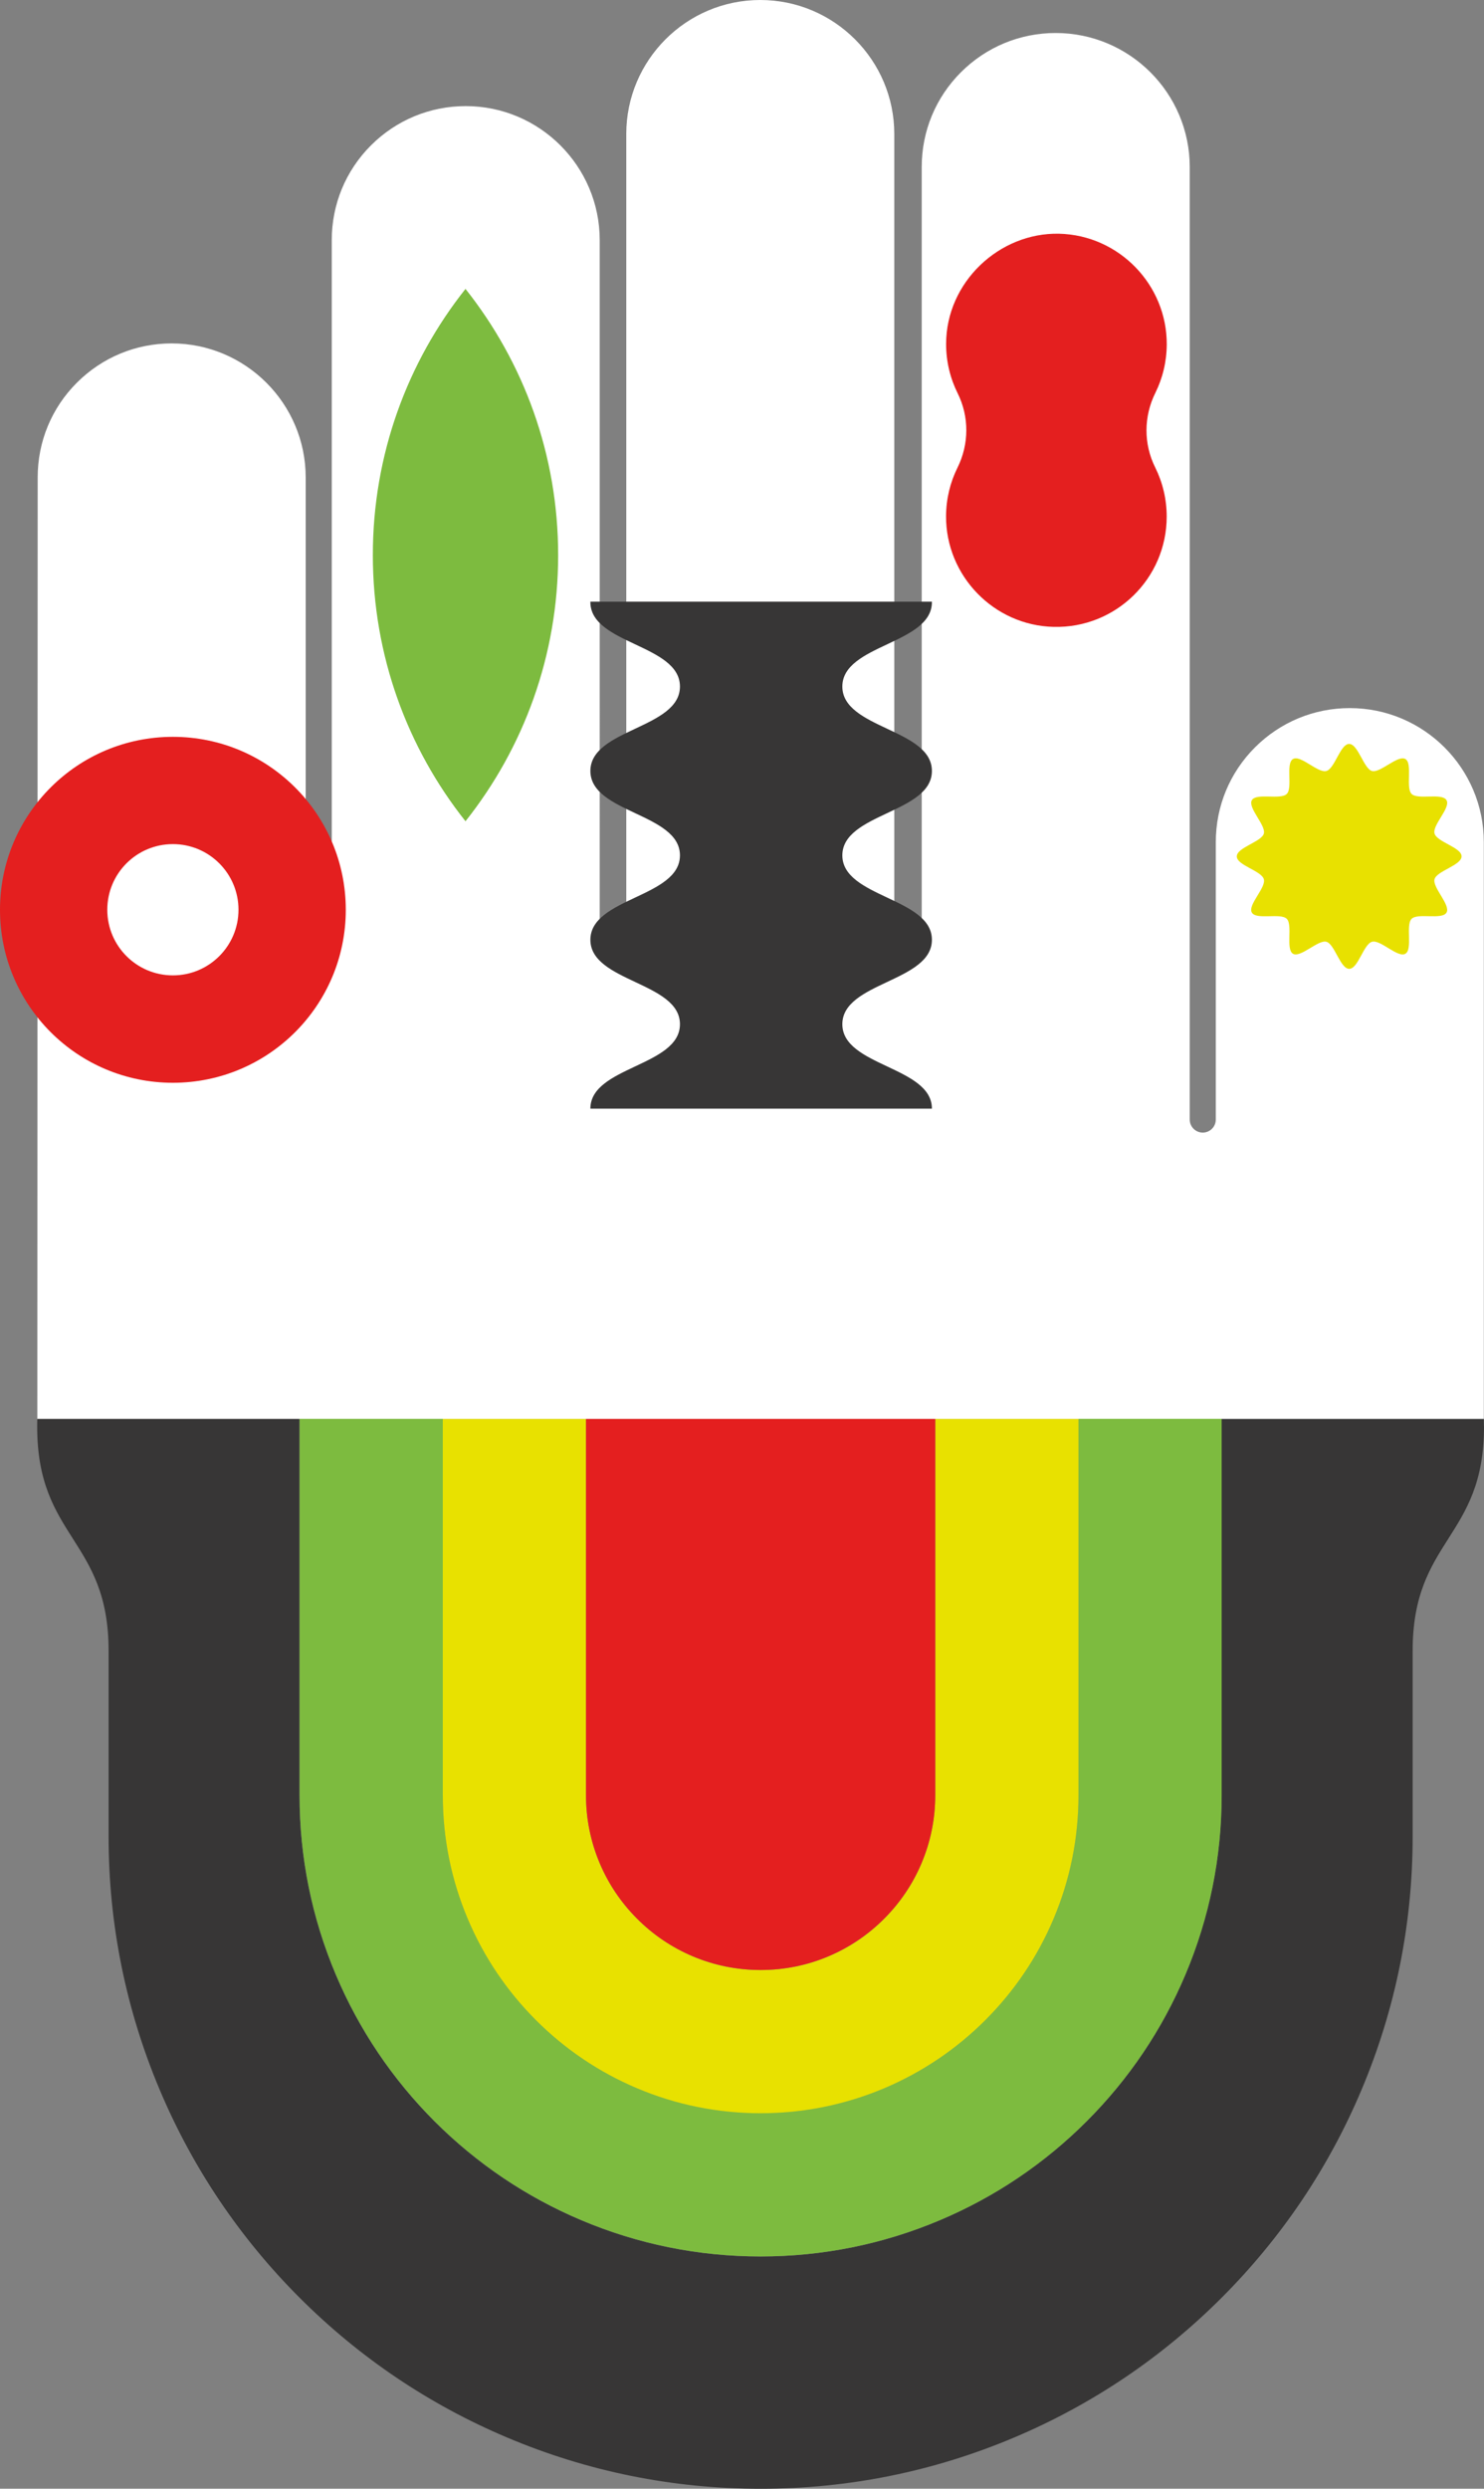
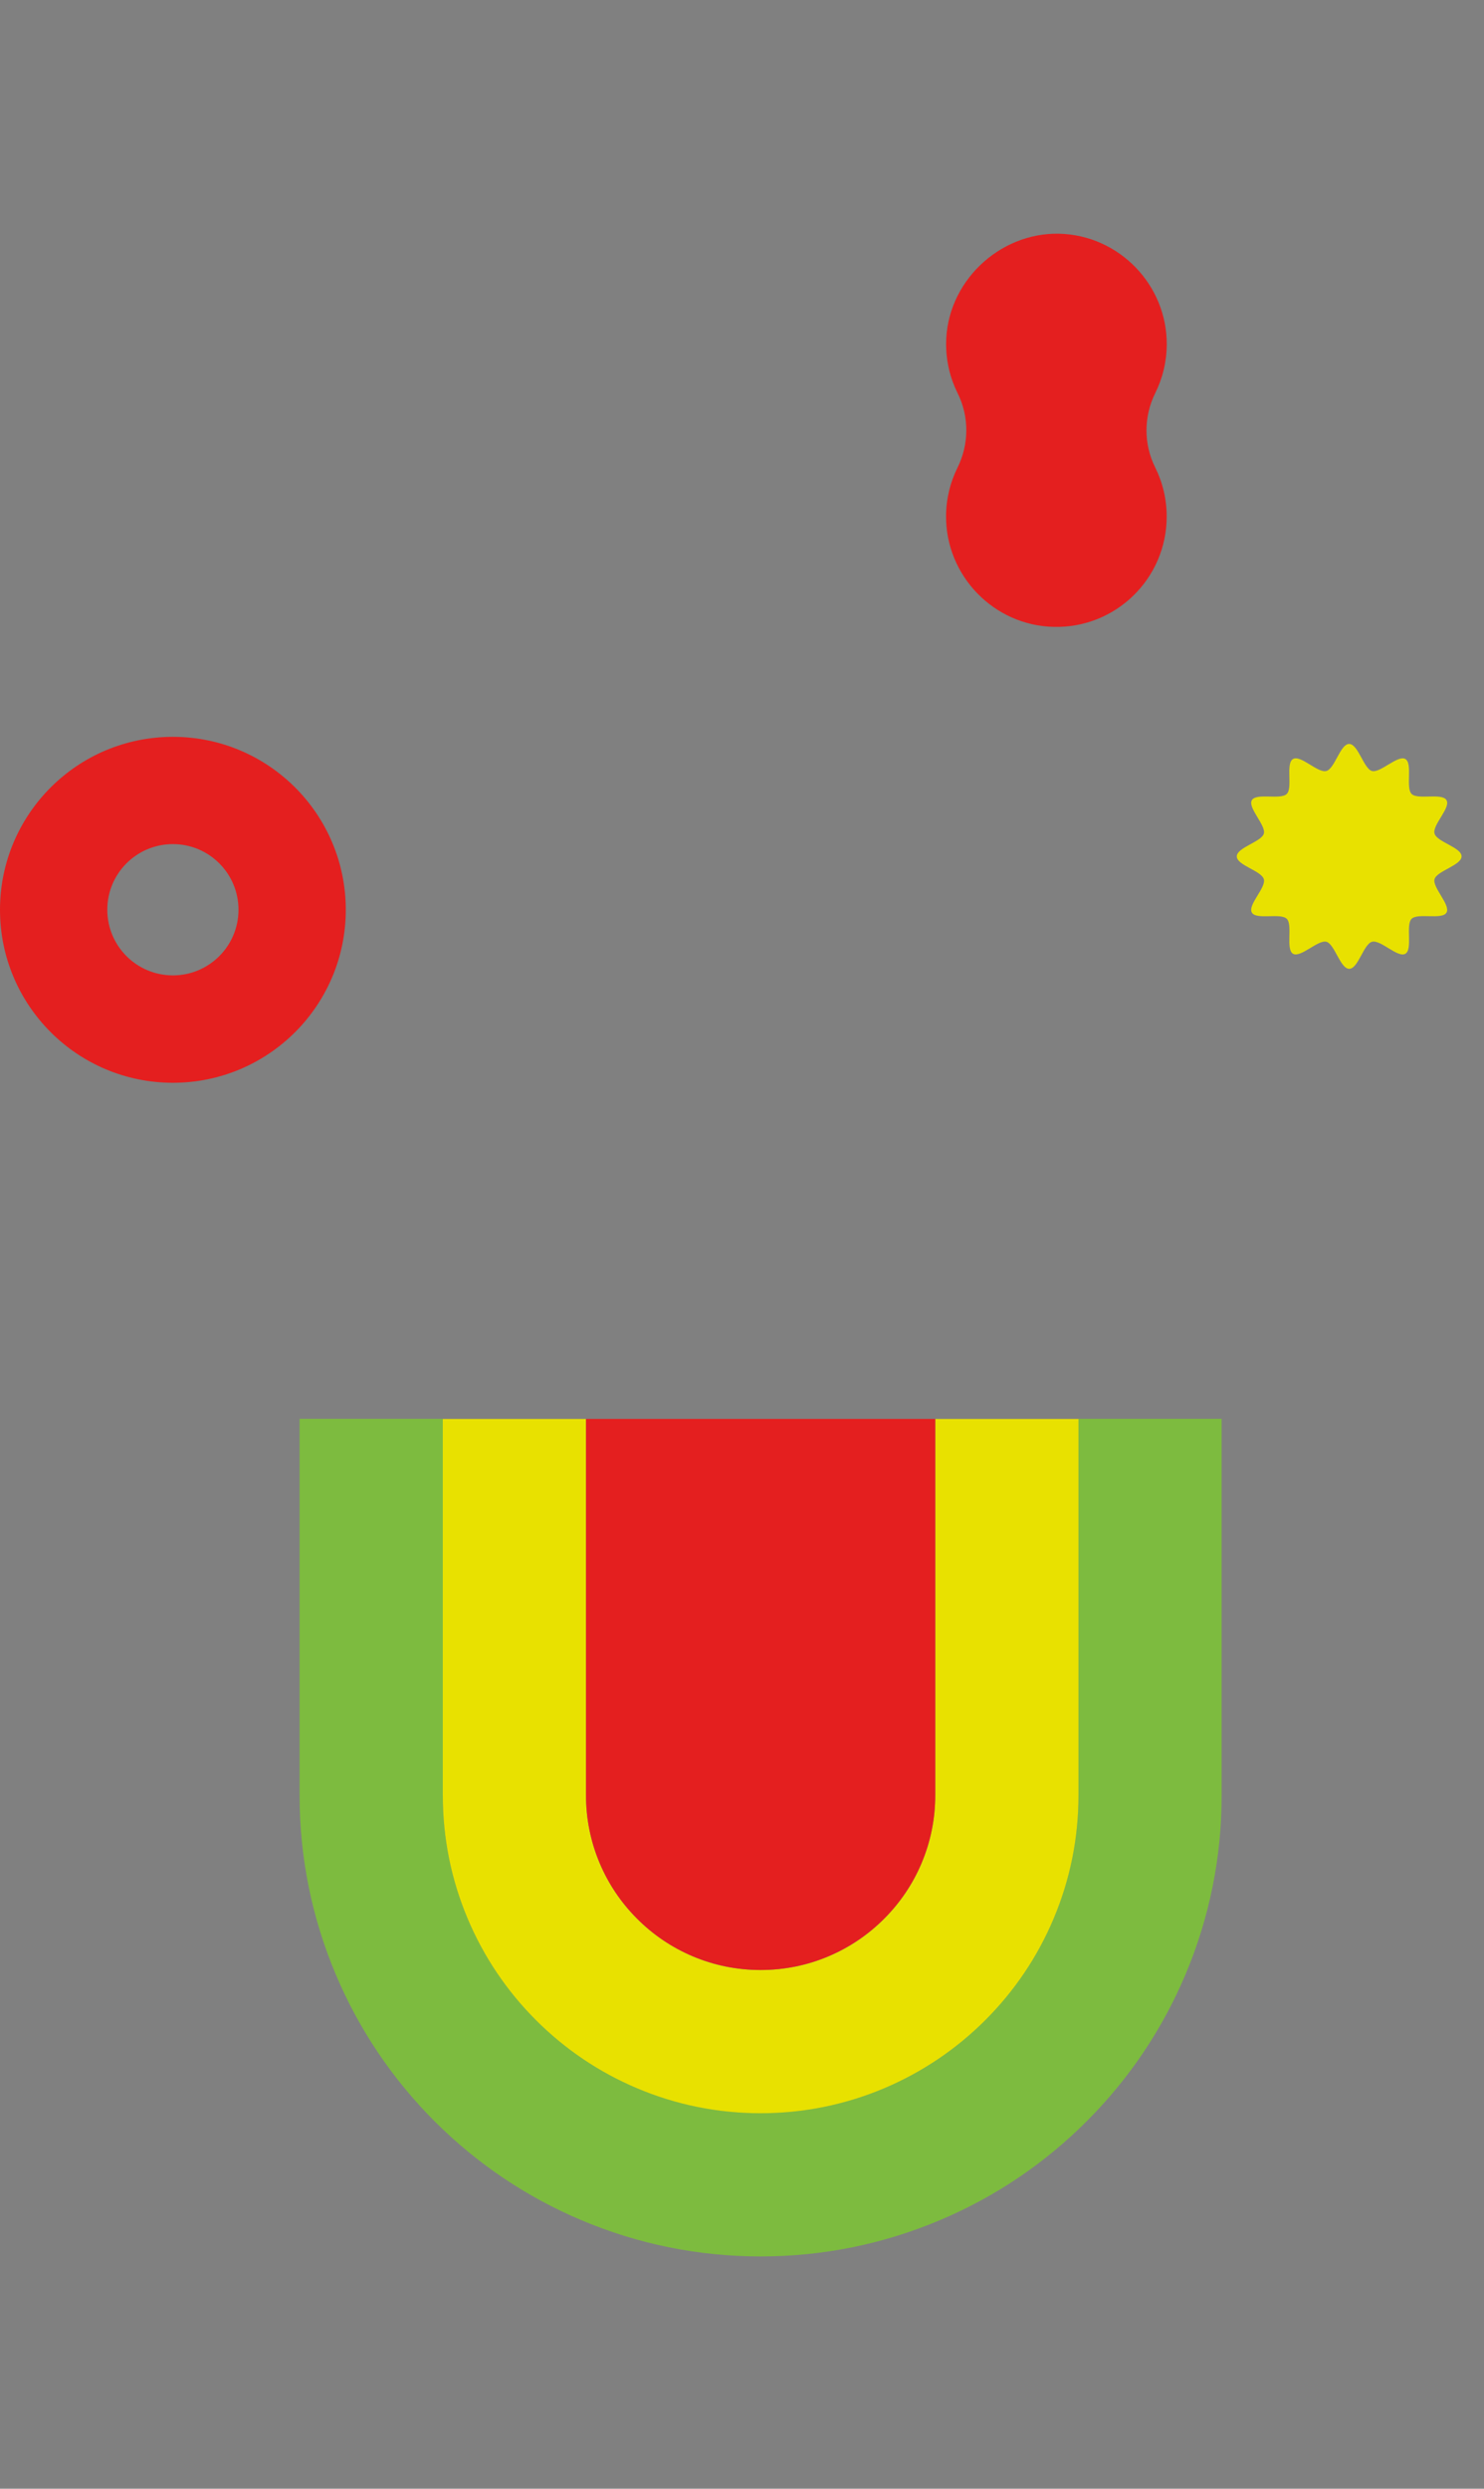
<svg xmlns="http://www.w3.org/2000/svg" id="Livello_2" data-name="Livello 2" viewBox="0 0 240.25 402.71">
  <rect x="0" y="0" width="240.25" height="402.71" fill="#808080" stroke="none" />
  <defs>
    <style>
      .cls-1 {
        fill: #7dbb3f;
      }

      .cls-2 {
        fill: #e41f1f;
      }

      .cls-3 {
        fill: #fff;
      }

      .cls-4 {
        fill: #e8e100;
      }

      .cls-5 {
        fill: #373636;
      }
    </style>
  </defs>
  <g id="Livello_1-2" data-name="Livello 1">
    <g>
-       <path class="cls-3" d="M240.22,229.63v-93.36c0-11.96-9.73-21.69-21.7-21.69-5.79,0-11.24,2.26-15.34,6.35-4.1,4.1-6.35,9.54-6.35,15.34v44.89c0,1.16-.94,2.11-2.11,2.11s-2.11-.95-2.11-2.11V27.03c0-11.96-9.73-21.69-21.7-21.69-5.79,0-11.24,2.26-15.34,6.35-4.1,4.1-6.35,9.54-6.35,15.34v123.67c0,1.22-.99,2.22-2.22,2.22s-2.22-1-2.22-2.22V21.69c0-11.96-9.73-21.69-21.7-21.69s-21.69,9.73-21.69,21.69v129.07c0,1.19-.97,2.16-2.15,2.16s-2.13-.95-2.15-2.12V38.86c0-11.96-9.73-21.69-21.69-21.69-5.79,0-11.24,2.26-15.34,6.35-4.1,4.1-6.35,9.54-6.35,15.34v112.72c0,1.16-.94,2.11-2.11,2.11s-2.11-.95-2.11-2.11v-74.32c0-11.96-9.74-21.69-21.7-21.69-5.79,0-11.24,2.26-15.34,6.35-4.1,4.1-6.35,9.54-6.35,15.34l-.06,152.37h234.17Z" />
      <g>
-         <path class="cls-5" d="M240.25,230.76c.05,18.21-11.6,18.24-11.55,36.46v29.94c0,14.22-2.8,28.05-8.32,41.1-5.32,12.58-12.92,23.86-22.6,33.54-9.68,9.68-20.96,17.28-33.54,22.6-6.53,2.76-13.24,4.84-20.11,6.23-6.87,1.39-13.88,2.09-20.99,2.09-14.22,0-28.06-2.8-41.1-8.32-12.58-5.32-23.86-12.92-33.54-22.6-9.68-9.68-17.28-20.96-22.6-33.54-5.52-13.05-8.32-26.88-8.32-41.1v-29.94c.05-18.22-11.61-18.25-11.56-36.46,0-.39,0-.78.02-1.16h42.45s0,60.89,0,60.89c0,10.06,1.98,19.84,5.88,29.06,3.76,8.89,9.14,16.87,15.98,23.72,6.85,6.84,14.82,12.22,23.72,15.98,9.22,3.9,19,5.88,29.06,5.88,10.06,0,19.84-1.98,29.06-5.88,8.89-3.76,16.87-9.14,23.72-15.98,6.84-6.84,12.22-14.82,15.98-23.71,3.9-9.22,5.88-19,5.88-29.06v-60.89s42.45,0,42.45,0c.01.38.02.76.02,1.16Z" />
        <path class="cls-1" d="M197.78,229.6v60.89c0,10.06-1.98,19.84-5.88,29.06-3.76,8.89-9.14,16.87-15.98,23.71-6.85,6.85-14.82,12.22-23.72,15.98-9.22,3.9-19,5.88-29.06,5.88-10.06,0-19.84-1.98-29.06-5.88-8.89-3.76-16.87-9.14-23.72-15.98-6.84-6.85-12.22-14.83-15.98-23.72-3.9-9.22-5.88-19-5.88-29.06v-60.89s23.19,0,23.19,0v60.89c0,6.94,1.36,13.68,4.05,20.03,2.59,6.13,6.3,11.63,11.02,16.35,4.72,4.72,10.23,8.43,16.35,11.02,6.35,2.69,13.09,4.05,20.03,4.05,6.94,0,13.68-1.36,20.03-4.05,6.13-2.59,11.63-6.3,16.36-11.03,4.72-4.72,8.43-10.22,11.02-16.35,2.69-6.35,4.05-13.09,4.05-20.03v-60.89s23.19,0,23.19,0Z" />
        <path class="cls-4" d="M174.6,229.6v60.89c0,6.94-1.36,13.68-4.05,20.03-2.59,6.13-6.3,11.63-11.02,16.35-4.72,4.72-10.23,8.43-16.36,11.03-6.35,2.68-13.09,4.05-20.03,4.05-6.94,0-13.68-1.36-20.03-4.05-6.13-2.59-11.63-6.3-16.35-11.02-4.72-4.72-8.43-10.23-11.02-16.35-2.69-6.35-4.05-13.09-4.05-20.03v-60.89s23.18,0,23.18,0v60.89c0,3.82.75,7.52,2.22,11,1.42,3.36,3.46,6.39,6.06,8.99,2.6,2.6,5.63,4.64,8.99,6.07,3.48,1.47,7.18,2.22,11,2.22,3.82,0,7.52-.75,11-2.22,3.37-1.42,6.39-3.46,8.99-6.07,2.6-2.6,4.64-5.62,6.06-8.99,1.47-3.48,2.22-7.18,2.22-11v-60.89s23.18,0,23.18,0Z" />
        <path class="cls-2" d="M151.41,229.6v60.89c0,3.82-.75,7.52-2.22,11-1.42,3.36-3.46,6.39-6.06,8.99-2.6,2.6-5.63,4.64-8.99,6.07-3.47,1.47-7.17,2.22-11,2.22-3.82,0-7.52-.75-11-2.22-3.36-1.42-6.39-3.46-8.99-6.07-2.6-2.6-4.64-5.62-6.06-8.99-1.47-3.48-2.22-7.18-2.22-11v-60.89s56.54,0,56.54,0Z" />
      </g>
      <path class="cls-2" d="M187.04,63.58c1.17-2.36,1.83-5.01,1.85-7.82.05-9.68-7.75-17.72-17.43-17.94s-18.29,7.85-18.29,17.85c0,2.86.67,5.55,1.86,7.95,1.9,3.81,1.87,8.25-.02,12.06-1.17,2.36-1.83,5.01-1.85,7.82-.05,9.68,7.75,17.72,17.43,17.94,10.06.24,18.29-7.85,18.29-17.85,0-2.86-.67-5.55-1.86-7.95-1.9-3.81-1.87-8.25.02-12.06Z" />
-       <path class="cls-5" d="M150.87,97.43s0-.05,0-.07h-55.29s0,.05,0,.07c0,6.83,14.5,6.83,14.5,13.66s-14.5,6.83-14.5,13.66c0,6.83,14.5,6.83,14.5,13.66,0,6.83-14.5,6.83-14.5,13.66,0,6.83,14.5,6.83,14.5,13.66,0,6.83-14.5,6.83-14.5,13.66h55.29c0-6.83-14.5-6.83-14.5-13.66,0-6.83,14.5-6.83,14.5-13.66,0-6.83-14.5-6.83-14.5-13.66,0-6.83,14.5-6.83,14.5-13.66,0-6.83-14.5-6.83-14.5-13.66s14.5-6.83,14.5-13.66Z" />
-       <path class="cls-1" d="M60.36,89.82c0,16.28,5.61,31.24,15,43.07,9.39-11.83,15-26.8,15-43.07,0-16.28-5.61-31.24-15-43.07-9.39,11.83-15,26.8-15,43.07Z" />
      <path class="cls-4" d="M236.62,138.57c0,1.45-4.02,2.36-4.38,3.7s2.65,4.18,1.94,5.4-4.65.01-5.65,1.01.22,4.93-1.01,5.65-4.01-2.31-5.39-1.94-2.25,4.38-3.7,4.38-2.36-4.02-3.7-4.38-4.18,2.65-5.4,1.94-.01-4.65-1.01-5.65-4.93.22-5.65-1.01,2.31-4.01,1.94-5.39-4.38-2.25-4.38-3.7,4.02-2.36,4.38-3.7-2.65-4.18-1.94-5.4,4.65-.01,5.65-1.01-.22-4.93,1.01-5.65,4.01,2.31,5.39,1.94,2.25-4.38,3.7-4.38,2.36,4.02,3.7,4.38,4.18-2.65,5.4-1.94.01,4.65,1.01,5.65,4.93-.22,5.65,1.01-2.31,4.01-1.94,5.39,4.38,2.25,4.38,3.7Z" />
      <path class="cls-2" d="M27.99,119.23c-15.46,0-27.99,12.53-27.99,27.99,0,15.46,12.53,27.99,27.99,27.99,15.46,0,27.99-12.53,27.99-27.99s-12.53-27.99-27.99-27.99ZM27.99,157.83c-5.86,0-10.62-4.75-10.62-10.62s4.75-10.62,10.62-10.62c5.86,0,10.62,4.75,10.62,10.62,0,5.86-4.75,10.62-10.62,10.62Z" />
    </g>
  </g>
</svg>